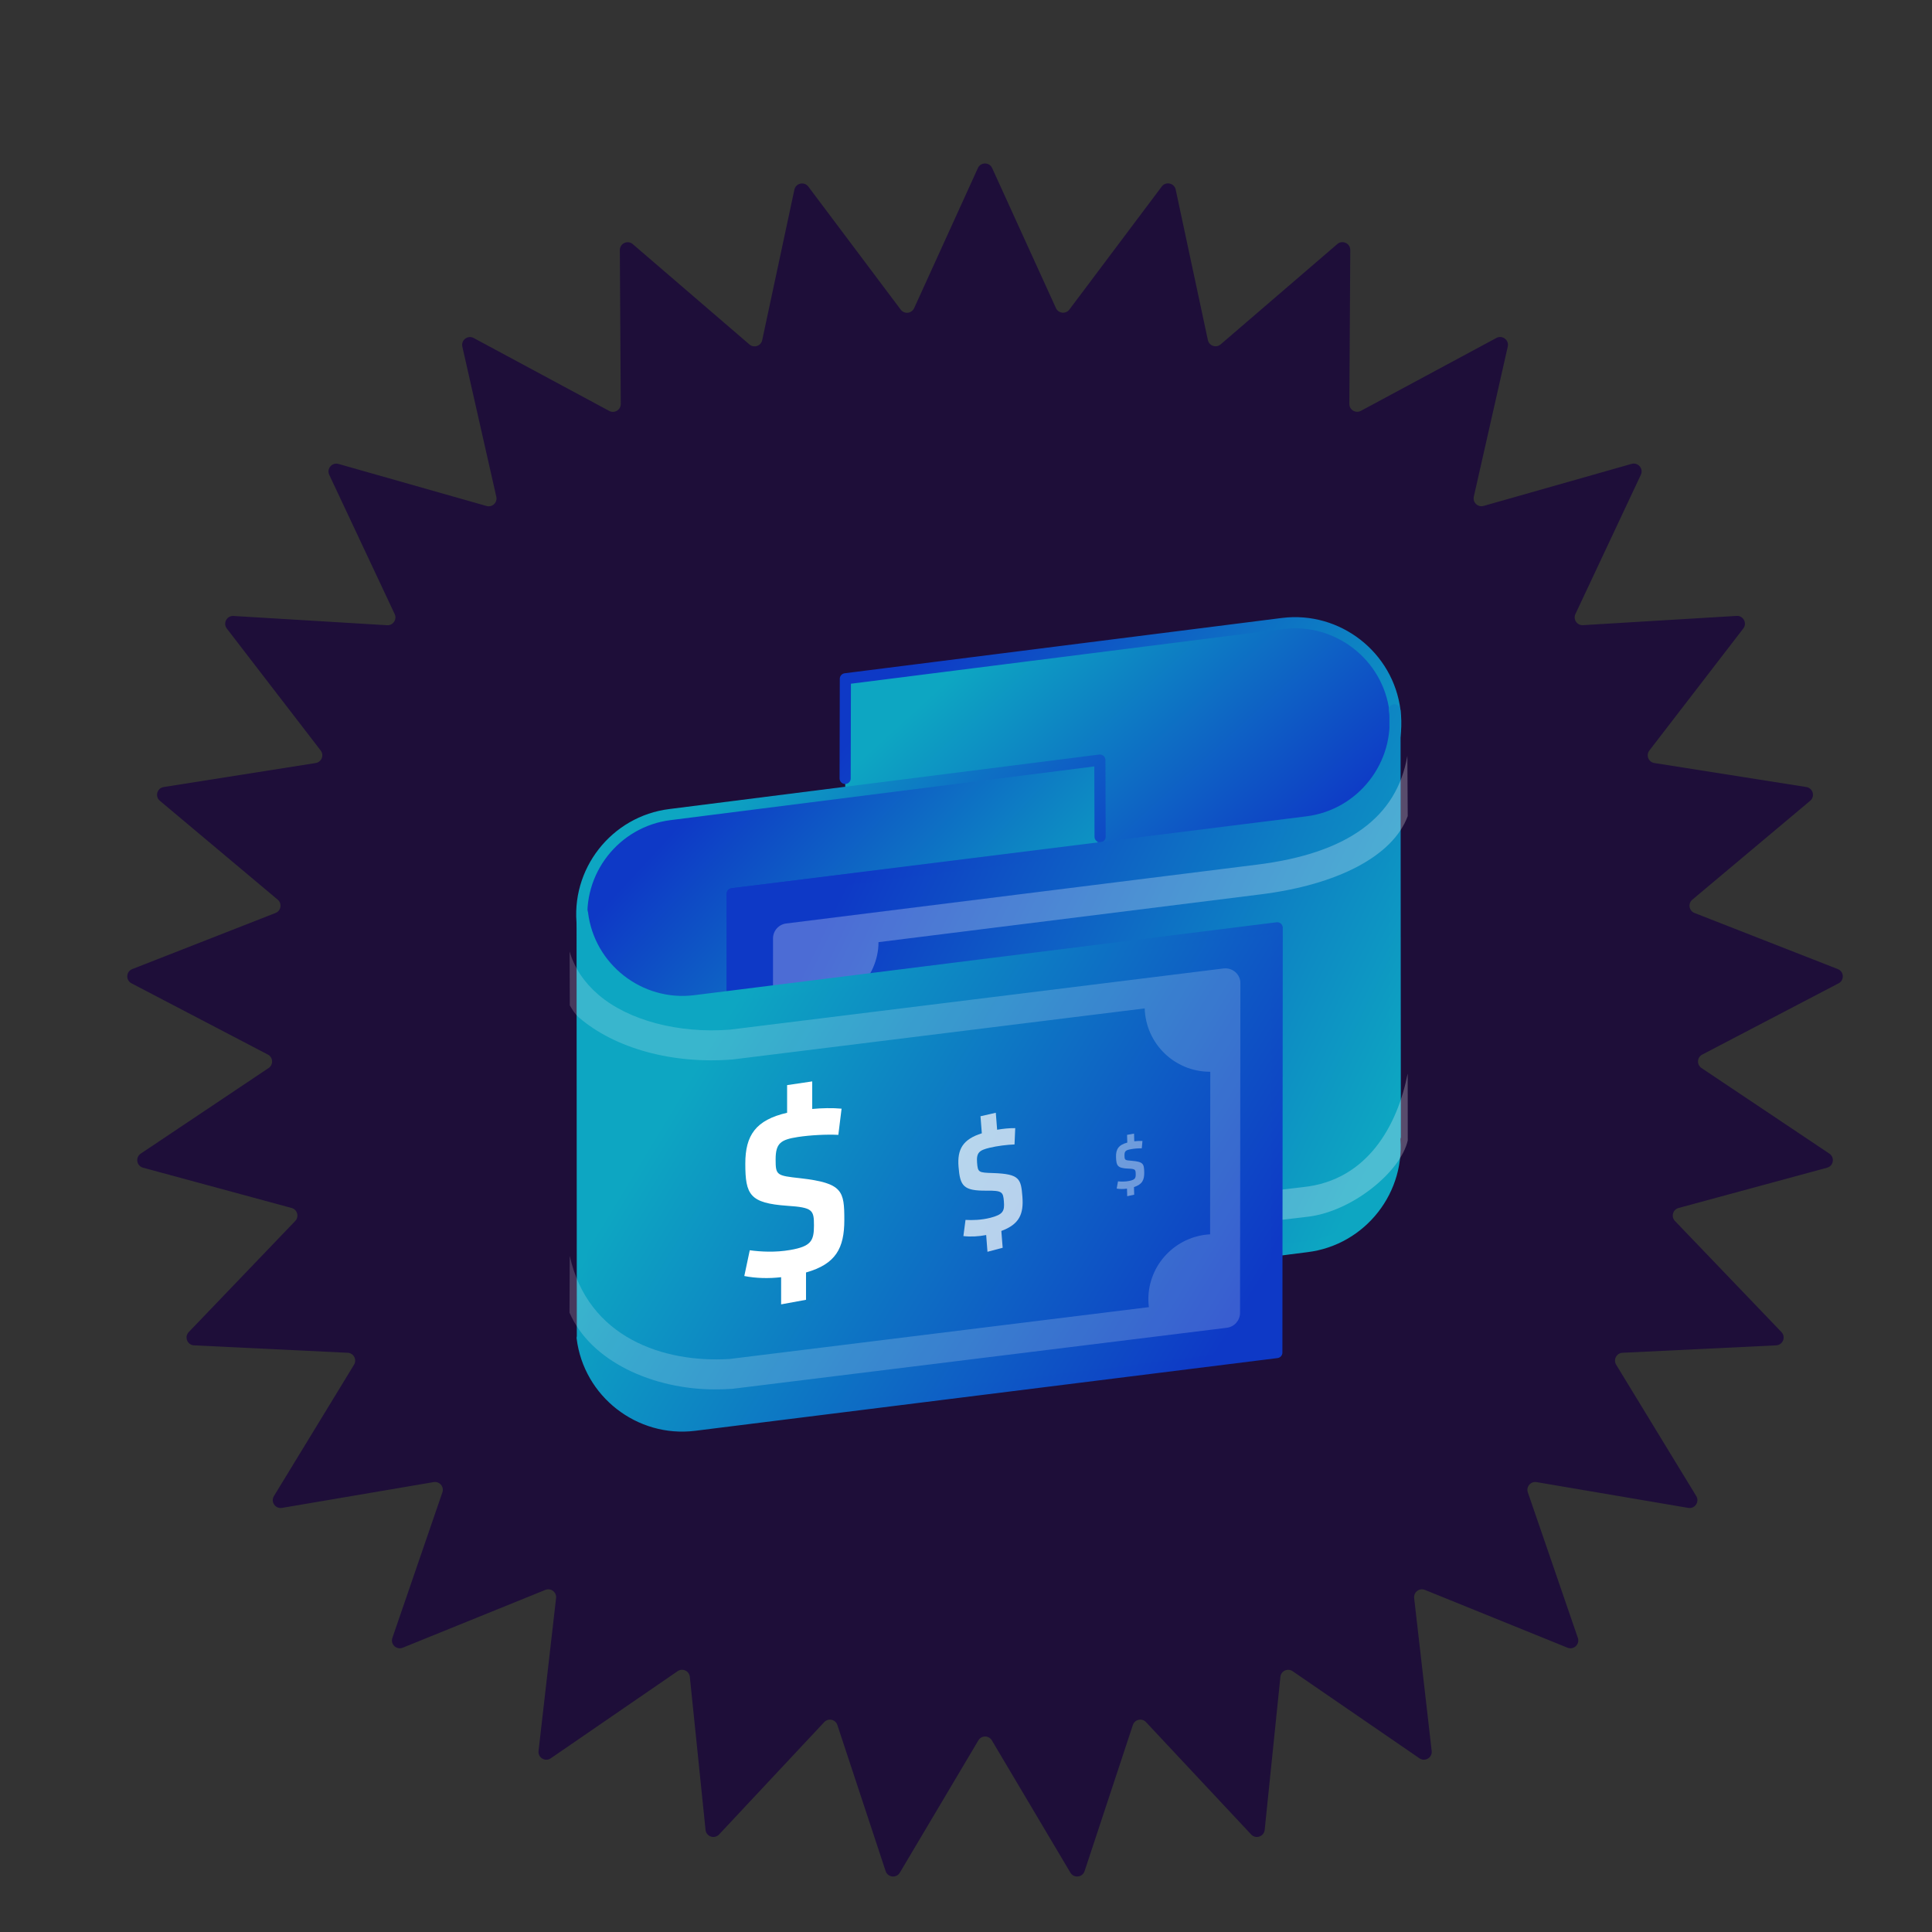
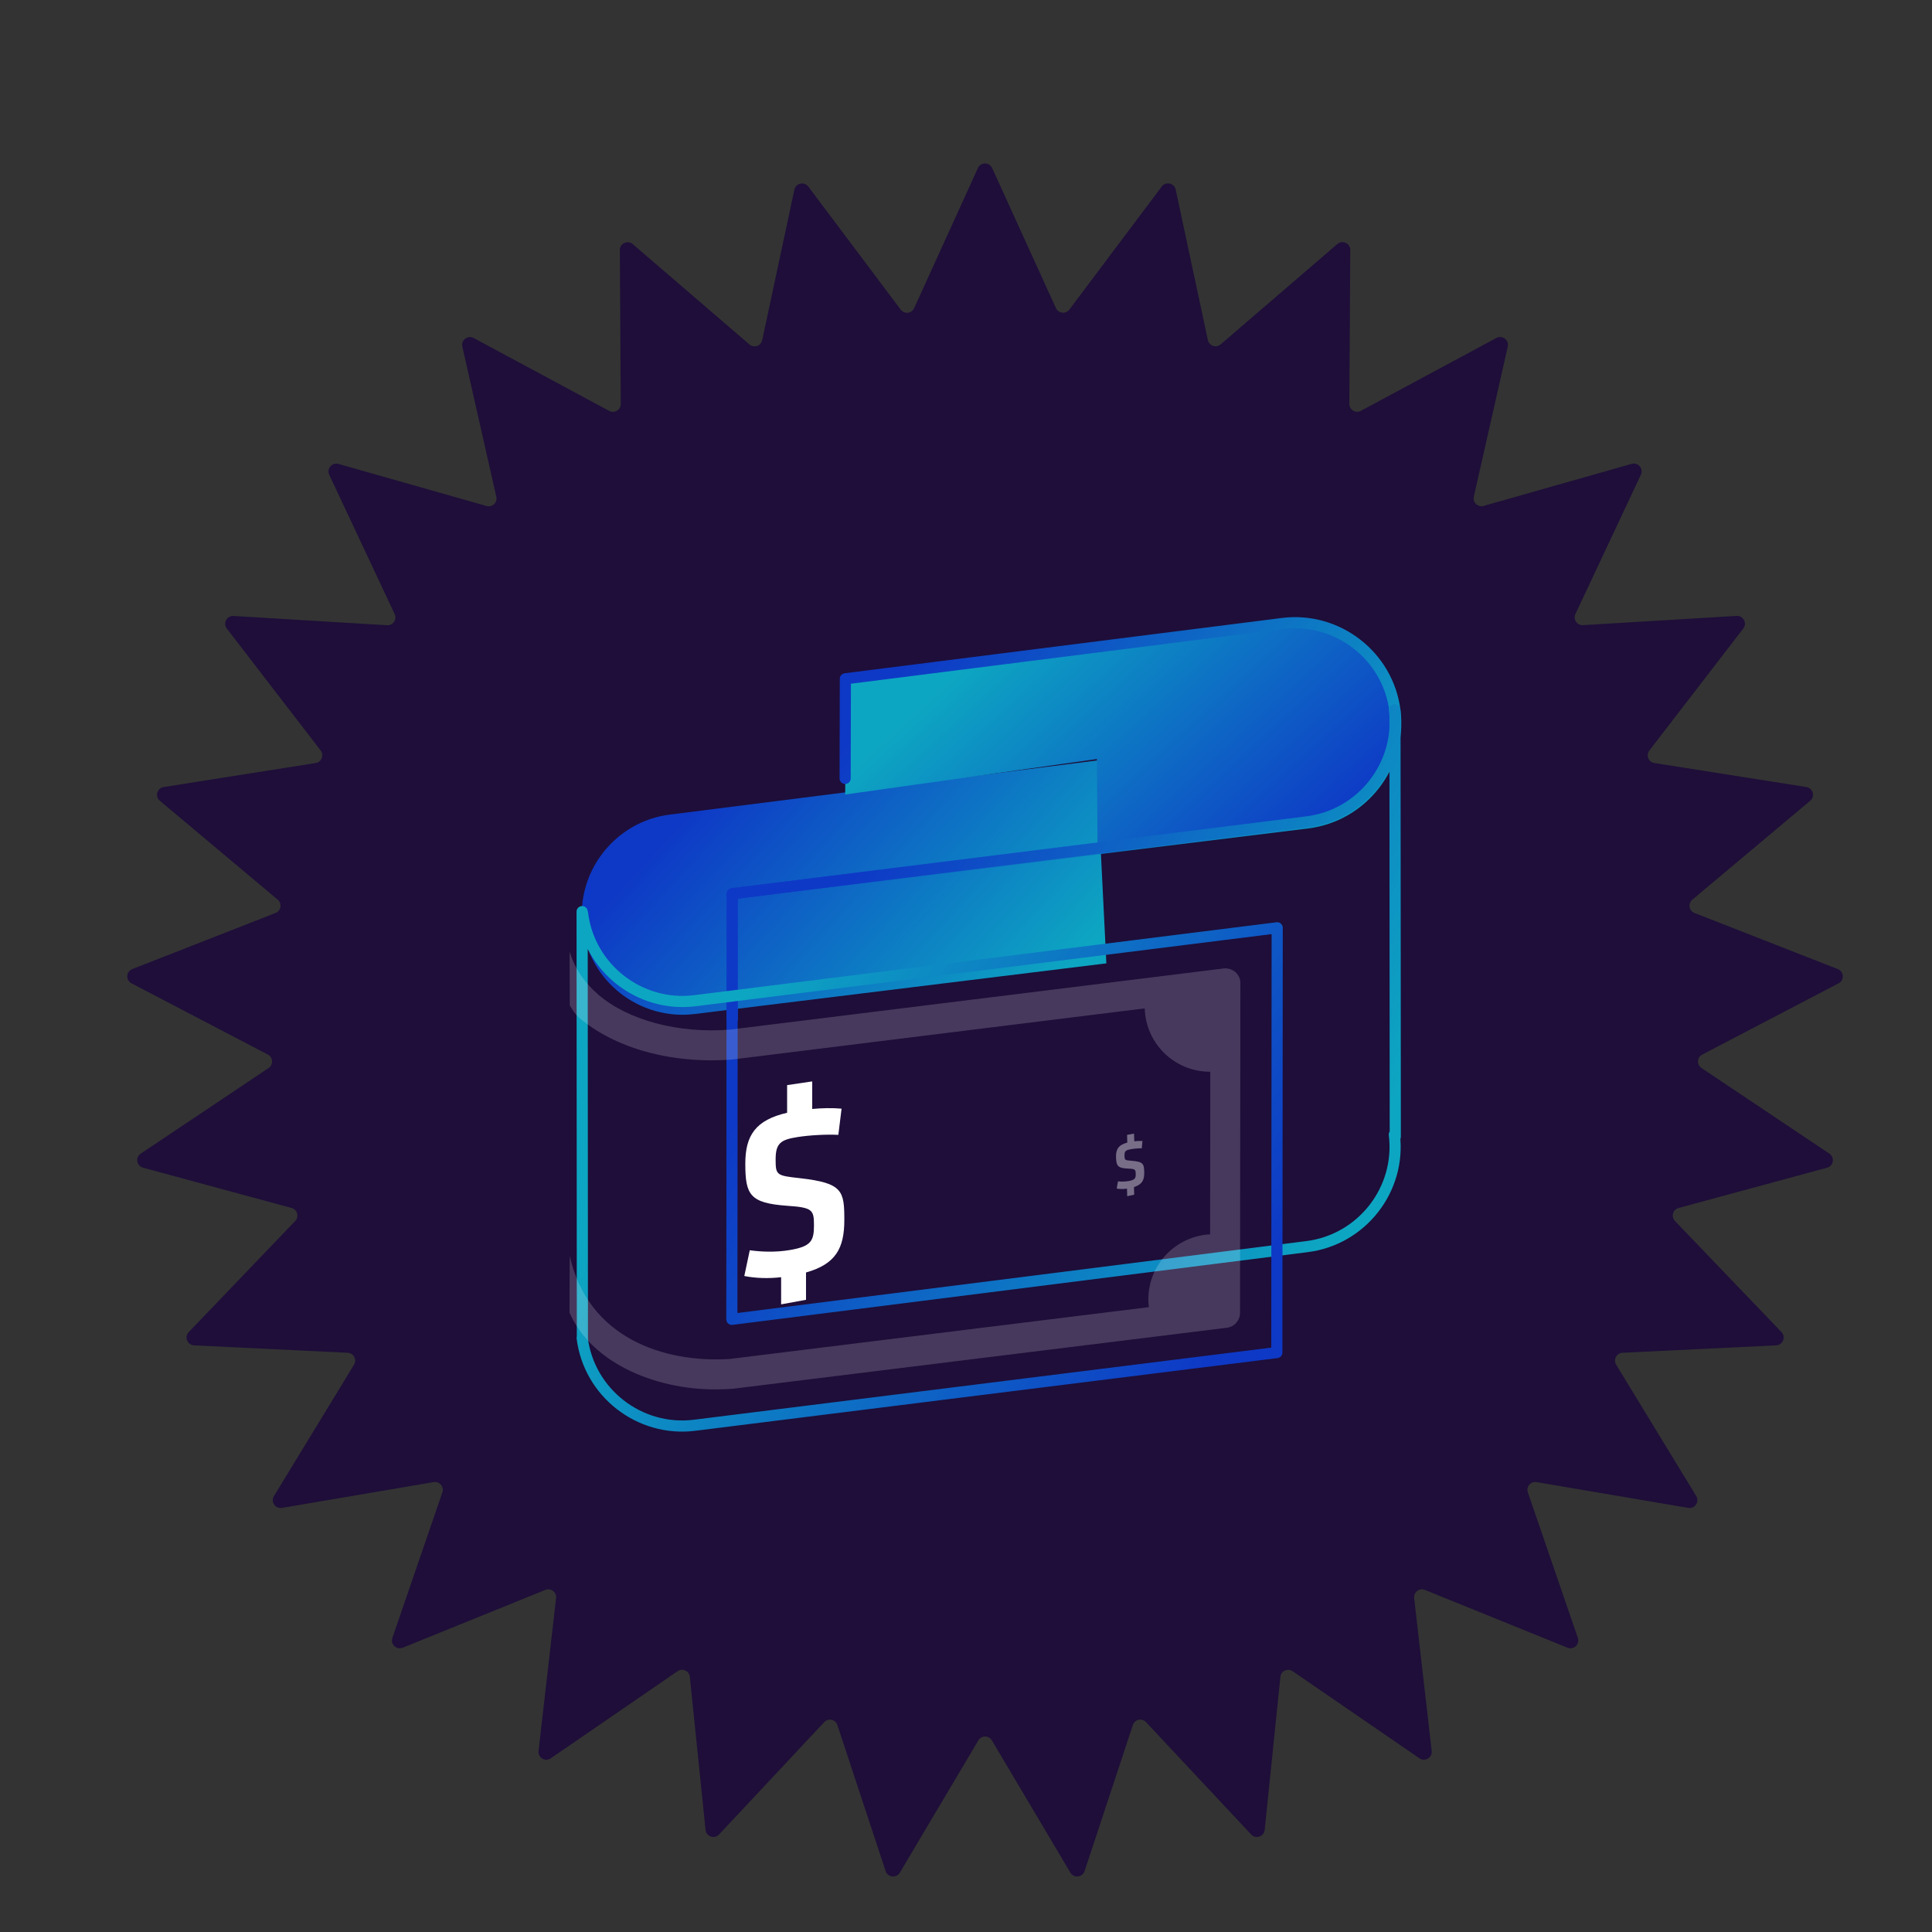
<svg xmlns="http://www.w3.org/2000/svg" version="1.1" id="Layer_1" x="0px" y="0px" viewBox="0 0 520 520" style="enable-background:new 0 0 520 520;" xml:space="preserve">
  <rect x="0" y="0" width="520" height="520" fill="#333333" stroke="none" />
  <style type="text/css">
	.st0{fill:#1E0E39;}
	.st1{fill:url(#SVGID_1_);}
	.st2{fill:url(#SVGID_00000088826975695241134980000002742767282053288873_);}
	
		.st3{fill:none;stroke:url(#SVGID_00000010272710437095487400000007401280664384847783_);stroke-width:3;stroke-linecap:round;stroke-linejoin:round;stroke-miterlimit:10;}
	
		.st4{fill:none;stroke:url(#SVGID_00000018954606046414272300000016236570078344879262_);stroke-width:3;stroke-linecap:round;stroke-linejoin:round;stroke-miterlimit:10;}
	.st5{fill:url(#SVGID_00000038378435606972936320000012797498780504321199_);}
	
		.st6{fill:none;stroke:url(#SVGID_00000176753538166506379140000015379922982798017177_);stroke-width:3;stroke-linecap:round;stroke-linejoin:round;stroke-miterlimit:10;}
	.st7{fill:#FFFFFF;fill-opacity:0.26;}
	.st8{fill:url(#SVGID_00000072270523749122027630000002253252910771457428_);}
	
		.st9{fill:none;stroke:url(#SVGID_00000165921872308159998500000005447584318394377405_);stroke-width:3;stroke-linecap:round;stroke-linejoin:round;stroke-miterlimit:10;}
	.st10{fill:#FFFFFF;fill-opacity:0.18;}
	.st11{fill:#FFFFFF;}
	.st12{opacity:0.7;fill:#FFFFFF;enable-background:new    ;}
	.st13{opacity:0.4;fill:#FFFFFF;enable-background:new    ;}
	.st14{fill:url(#SVGID_00000091704849664851106310000006052534186545795484_);}
	.st15{fill:url(#SVGID_00000152246163380401878650000003715617059950494080_);}
	
		.st16{fill:none;stroke:url(#SVGID_00000106143575306469377170000005705634707916610750_);stroke-width:3;stroke-linecap:round;stroke-linejoin:round;stroke-miterlimit:10;}
	
		.st17{fill:none;stroke:url(#SVGID_00000128469641558164200930000008951560229302125698_);stroke-width:3;stroke-linecap:round;stroke-linejoin:round;stroke-miterlimit:10;}
	.st18{fill:url(#SVGID_00000068651493273539300590000014113026840205908883_);}
	
		.st19{fill:none;stroke:url(#SVGID_00000062154959286119007520000004457792414563139519_);stroke-width:3;stroke-linecap:round;stroke-linejoin:round;stroke-miterlimit:10;}
	.st20{fill:url(#SVGID_00000080923852710064540040000017677642121300941216_);}
	
		.st21{fill:none;stroke:url(#SVGID_00000163072785296603437080000013977853042011516067_);stroke-width:3;stroke-linecap:round;stroke-linejoin:round;stroke-miterlimit:10;}
	.st22{fill:url(#SVGID_00000042709747842239138310000000159346011460876459_);}
	.st23{fill:url(#SVGID_00000088811679615108450360000002444675307490861721_);}
	
		.st24{fill:none;stroke:url(#SVGID_00000127012609063705629520000005483666691581236102_);stroke-width:3;stroke-linecap:round;stroke-linejoin:round;stroke-miterlimit:10;}
	
		.st25{fill:none;stroke:url(#SVGID_00000054969638805891940360000009778846537199301788_);stroke-width:3;stroke-linecap:round;stroke-linejoin:round;stroke-miterlimit:10;}
	.st26{fill:url(#SVGID_00000073714218501521369830000000280755955524084159_);}
	
		.st27{fill:none;stroke:url(#SVGID_00000170993238887422617600000007895025079728745388_);stroke-width:3;stroke-linecap:round;stroke-linejoin:round;stroke-miterlimit:10;}
	.st28{fill:url(#SVGID_00000074416071204687561350000014122547409802566800_);}
	
		.st29{fill:none;stroke:url(#SVGID_00000023997421184637971720000006061791725806707890_);stroke-width:3;stroke-linecap:round;stroke-linejoin:round;stroke-miterlimit:10;}
	.st30{fill:url(#SVGID_00000122711893858414029170000009925353341740524455_);}
	.st31{fill:url(#SVGID_00000014617200389297750040000008564570993847369641_);}
	
		.st32{fill:none;stroke:url(#SVGID_00000005240212684634928460000015693252066454950841_);stroke-width:3;stroke-linecap:round;stroke-linejoin:round;stroke-miterlimit:10;}
	
		.st33{fill:none;stroke:url(#SVGID_00000024724367252161069770000001407618931755144336_);stroke-width:3;stroke-linecap:round;stroke-linejoin:round;stroke-miterlimit:10;}
	.st34{fill:url(#SVGID_00000075158929922416527380000004182588856625620159_);}
	
		.st35{fill:none;stroke:url(#SVGID_00000083090776421363330500000008325855340985670533_);stroke-width:3;stroke-linecap:round;stroke-linejoin:round;stroke-miterlimit:10;}
	.st36{fill:url(#SVGID_00000096019533113470705020000002532986967829790644_);}
	
		.st37{fill:none;stroke:url(#SVGID_00000029748991381337786490000002517797489411550346_);stroke-width:3;stroke-linecap:round;stroke-linejoin:round;stroke-miterlimit:10;}
</style>
  <g>
    <path class="st0" d="M263.2,45.24c0.75-1.65,3.09-1.65,3.84,0l17.17,37.69c0.66,1.46,2.65,1.67,3.61,0.39l24.87-33.12   c1.09-1.45,3.37-0.94,3.75,0.83l8.66,40.5c0.34,1.57,2.22,2.2,3.44,1.16l31.4-27c1.37-1.18,3.5-0.2,3.49,1.61l-0.25,41.41   c-0.01,1.6,1.7,2.63,3.11,1.87l36.47-19.62c1.59-0.86,3.46,0.56,3.06,2.32l-9.14,40.39c-0.35,1.56,1.09,2.93,2.63,2.5l39.84-11.32   c1.74-0.49,3.26,1.29,2.49,2.93l-17.61,37.48c-0.68,1.45,0.44,3.1,2.04,3l41.34-2.49c1.81-0.11,2.9,1.96,1.8,3.39L443.93,202   c-0.98,1.27-0.24,3.12,1.34,3.37l40.91,6.46c1.79,0.28,2.41,2.54,1.03,3.7l-31.72,26.62c-1.23,1.03-0.91,3,0.59,3.58l38.57,15.1   c1.69,0.66,1.81,3,0.21,3.83l-36.7,19.18c-1.42,0.74-1.53,2.73-0.2,3.62l34.42,23.04c1.5,1.01,1.13,3.32-0.62,3.79l-39.97,10.84   c-1.55,0.42-2.08,2.34-0.97,3.5l28.66,29.9c1.25,1.31,0.39,3.48-1.42,3.57l-41.37,2c-1.6,0.08-2.53,1.84-1.7,3.21l21.56,35.36   c0.94,1.55-0.37,3.48-2.15,3.18l-40.83-6.94c-1.58-0.27-2.87,1.25-2.35,2.76l13.46,39.17c0.59,1.71-1.11,3.32-2.79,2.64   l-38.38-15.56c-1.49-0.6-3.07,0.61-2.89,2.2l4.72,41.15c0.21,1.8-1.8,3-3.29,1.98l-34.14-23.45c-1.32-0.91-3.13-0.07-3.29,1.52   l-4.23,41.2c-0.19,1.8-2.4,2.55-3.64,1.23l-28.3-30.24c-1.09-1.17-3.04-0.74-3.54,0.78l-12.99,39.32   c-0.57,1.72-2.89,1.97-3.82,0.42l-21.14-35.61c-0.82-1.38-2.81-1.38-3.63,0l-21.14,35.61c-0.92,1.56-3.25,1.3-3.82-0.42   l-12.99-39.32c-0.5-1.52-2.45-1.95-3.54-0.78l-28.3,30.24c-1.24,1.32-3.45,0.57-3.64-1.23l-4.23-41.2   c-0.16-1.59-1.97-2.43-3.29-1.52l-34.14,23.45c-1.49,1.03-3.5-0.18-3.29-1.98l4.72-41.15c0.18-1.59-1.4-2.8-2.89-2.2l-38.38,15.56   c-1.68,0.68-3.38-0.93-2.79-2.64l13.46-39.17c0.52-1.51-0.77-3.03-2.35-2.76l-40.83,6.94c-1.78,0.3-3.1-1.63-2.16-3.18l21.56-35.36   c0.83-1.37-0.1-3.13-1.7-3.21l-41.37-2c-1.81-0.09-2.67-2.26-1.42-3.57l28.66-29.9c1.11-1.16,0.57-3.08-0.97-3.5L38.5,314.29   c-1.75-0.47-2.13-2.78-0.62-3.79l34.42-23.04c1.33-0.89,1.22-2.88-0.2-3.62l-36.71-19.18c-1.6-0.84-1.48-3.17,0.21-3.83l38.56-15.1   c1.49-0.58,1.81-2.55,0.59-3.58l-31.72-26.62c-1.39-1.16-0.76-3.42,1.03-3.7l40.91-6.46c1.58-0.25,2.32-2.1,1.34-3.37l-25.26-32.82   c-1.1-1.43-0.01-3.5,1.8-3.39l41.34,2.49c1.6,0.1,2.72-1.55,2.04-3l-17.61-37.48c-0.77-1.64,0.74-3.42,2.49-2.93l39.84,11.32   c1.54,0.44,2.99-0.93,2.63-2.5l-9.14-40.39c-0.4-1.77,1.46-3.18,3.06-2.32l36.47,19.62c1.41,0.76,3.12-0.27,3.11-1.87l-0.25-41.41   c-0.01-1.81,2.11-2.79,3.48-1.61l31.4,27c1.21,1.04,3.1,0.41,3.44-1.16l8.66-40.5c0.38-1.77,2.66-2.27,3.75-0.83l24.87,33.12   c0.96,1.28,2.94,1.07,3.61-0.39L263.2,45.24z" />
    <linearGradient id="SVGID_1_" gradientUnits="userSpaceOnUse" x1="198.209" y1="316.724" x2="274.335" y2="246.433" gradientTransform="matrix(1 0 0 -1 0 522)">
      <stop offset="0" style="stop-color:#0E39C6" />
      <stop offset="1" style="stop-color:#0DA6C2" />
    </linearGradient>
    <path class="st1" d="M296.09,225.21l-0.06-20.63l-115.67,14.66c-14.78,1.81-25.4,15.38-23.57,30.14   c1.81,14.76,15.4,25.36,30.19,23.54l110.8-13.63" />
    <linearGradient id="SVGID_00000180352740613040034690000017107941707685799836_" gradientUnits="userSpaceOnUse" x1="272.41" y1="354.902" x2="339.707" y2="281.21" gradientTransform="matrix(1 0 0 -1 0 522)">
      <stop offset="0" style="stop-color:#0DA6C2" />
      <stop offset="1" style="stop-color:#0E39C6" />
    </linearGradient>
    <path style="fill:url(#SVGID_00000180352740613040034690000017107941707685799836_);" d="M227.49,213.85l0.06-30.47l117.69-15.57   c14.78-1.83,28.38,8.75,30.21,23.51c1.84,14.76-8.76,28.34-23.54,30.17l-56.51,6.77l-0.16-23.96L227.49,213.85z" />
    <linearGradient id="SVGID_00000124851132405996125120000002268955546136066202_" gradientUnits="userSpaceOnUse" x1="235.685" y1="332.356" x2="346.996" y2="248.776" gradientTransform="matrix(1 0 0 -1 0 522)">
      <stop offset="0" style="stop-color:#0E39C6" />
      <stop offset="1" style="stop-color:#0DA6C2" />
    </linearGradient>
    <path style="fill:none;stroke:url(#SVGID_00000124851132405996125120000002268955546136066202_);stroke-width:3;stroke-linecap:round;stroke-linejoin:round;stroke-miterlimit:10;" d="   M227.47,209.51l0.06-26.81l117.72-14.89c14.78-1.83,28.38,8.75,30.21,23.51c1.84,14.76-8.76,28.34-23.54,30.17l-154.85,19.06   l0.02,33.69" />
    <linearGradient id="SVGID_00000122696792084900730440000007679285795489520058_" gradientUnits="userSpaceOnUse" x1="199.176" y1="315.831" x2="273.294" y2="247.395" gradientTransform="matrix(1 0 0 -1 0 522)">
      <stop offset="0" style="stop-color:#0DA6C2" />
      <stop offset="1" style="stop-color:#0E39C6" />
    </linearGradient>
-     <path style="fill:none;stroke:url(#SVGID_00000122696792084900730440000007679285795489520058_);stroke-width:3;stroke-linecap:round;stroke-linejoin:round;stroke-miterlimit:10;" d="   M296.09,225.21l-0.06-20.63l-115.67,14.66c-14.78,1.81-25.4,15.38-23.57,30.14c1.81,14.76,15.4,25.36,30.19,23.54l110.8-13.63" />
    <linearGradient id="SVGID_00000151534648691420116210000014513899998258124218_" gradientUnits="userSpaceOnUse" x1="224.97" y1="278.781" x2="369.031" y2="208.487" gradientTransform="matrix(1 0 0 -1 0 522)">
      <stop offset="0" style="stop-color:#0E39C6" />
      <stop offset="1" style="stop-color:#0DA6C2" />
    </linearGradient>
-     <path style="fill:url(#SVGID_00000151534648691420116210000014513899998258124218_);" d="M375.31,191.04   c1.84,14.76-8.76,28.34-23.54,30.17l-154.7,19.34l-0.09,114.55l154.77-19.57c14.78-1.83,25.38-15.4,23.54-30.17l0.25,0.58   l-0.08-114.55" />
    <linearGradient id="SVGID_00000137113863669308022000000002171682065494222009_" gradientUnits="userSpaceOnUse" x1="226.025" y1="278.267" x2="367.678" y2="209.147" gradientTransform="matrix(1 0 0 -1 0 522)">
      <stop offset="0" style="stop-color:#0E39C6" />
      <stop offset="1" style="stop-color:#0DA6C2" />
    </linearGradient>
    <path style="fill:none;stroke:url(#SVGID_00000137113863669308022000000002171682065494222009_);stroke-width:3;stroke-linecap:round;stroke-linejoin:round;stroke-miterlimit:10;" d="   M375.31,191.04c1.84,14.76-8.76,28.34-23.54,30.17l-154.7,19.34l-0.09,114.55l154.77-19.57c14.78-1.83,25.38-15.4,23.54-30.17   l0.25,0.58l-0.08-114.55" />
-     <path class="st7" d="M378.88,288.94c-2.74,13.94-10.81,28.72-28.05,30.56l-134.72,15.78l0.03-64.58c0.24,0.04,0.48,0.09,0.72,0.13   c9.64,1.11,18.38-5.79,19.49-15.43c0.07-0.61,0.1-1.21,0.1-1.82l102.8-12.85c20.75-2.57,35.68-10.33,39.64-21.08l-0.1-16.23   c-2.8,16.41-15.92,26.26-40.54,29.31l-126.65,15.83c-2.02,0.25-3.54,1.97-3.54,4l-0.05,87.25c0,1.16,0.49,2.24,1.35,3.01   c0.75,0.67,1.7,1.02,2.69,1.02c0.16,0,0.31-0.01,0.47-0.02l139.2-16.3c12.14-1.29,25.34-12.19,27.18-20.59L378.88,288.94z" />
    <linearGradient id="SVGID_00000016766077085646600020000004506539184246228665_" gradientUnits="userSpaceOnUse" x1="193.715" y1="245.33" x2="330.42" y2="162.522" gradientTransform="matrix(1 0 0 -1 0 522)">
      <stop offset="0" style="stop-color:#0DA6C2" />
      <stop offset="1" style="stop-color:#0E39C6" />
    </linearGradient>
-     <path style="fill:url(#SVGID_00000016766077085646600020000004506539184246228665_);" d="M156.79,245.81   c1.81,14.76,15.4,25.36,30.19,23.54l156.78-19.63l-0.1,114.32l-156.78,19.58c-14.78,1.81-28.37-8.78-30.19-23.54h0.06l-0.07-114.71   l0.05,0.84" />
    <linearGradient id="SVGID_00000060733075931666465360000013524554546525527191_" gradientUnits="userSpaceOnUse" x1="194.501" y1="244.855" x2="329.207" y2="163.257" gradientTransform="matrix(1 0 0 -1 0 522)">
      <stop offset="0" style="stop-color:#0DA6C2" />
      <stop offset="1" style="stop-color:#0E39C6" />
    </linearGradient>
    <path style="fill:none;stroke:url(#SVGID_00000060733075931666465360000013524554546525527191_);stroke-width:3;stroke-linecap:round;stroke-linejoin:round;stroke-miterlimit:10;" d="   M156.79,245.81c1.81,14.76,15.4,25.36,30.19,23.54l156.78-19.63l-0.1,114.32l-156.78,19.58c-14.78,1.81-28.37-8.78-30.19-23.54   h0.06l-0.07-114.71l0.05,0.84" />
    <path class="st10" d="M332.51,261.65c-0.87-0.77-2.02-1.12-3.17-0.99l-132.89,16.47c-13.84,1.09-27.39-2.52-35.4-9.41   c-3.84-3.31-6.45-7.21-7.74-11.63l0.05,14.5c0.68,1.12,1.32,2.29,2.41,3.23c9.74,8.39,25.22,12.63,41.4,11.34   c0.06,0,0.11-0.01,0.17-0.02l110.76-13.73c0.28,9.46,8.02,17.05,17.56,17.05c0.03,0,0.06,0,0.09,0l-0.05,43.76   c-9.26,0.5-16.62,8.14-16.62,17.51c0,0.71,0.06,1.4,0.14,2.09l-112.85,13.95c-17.74,1.11-38.16-5.71-43.02-27.76l-0.07,15.28   c5.64,13.05,22.3,20.67,39.2,20.67c1.48,0,3-0.05,4.53-0.15c0.08,0,0.16-0.01,0.23-0.02l132.97-16.42c2.02-0.25,3.53-1.96,3.55-4   l0.09-88.69C333.88,263.51,333.38,262.42,332.51,261.65z" />
    <path class="st11" d="M210.24,351.07v-7.31c-3.35,0.39-6.9,0.29-9.91-0.32l1.47-6.93c3.02,0.41,6.9,0.61,10.85-0.07   c5.62-0.97,6.43-2.43,6.43-6.6c0-4.17-0.33-4.84-7.16-5.3c-10.11-0.72-11.32-2.93-11.32-11.36c0-7.62,2.81-11.73,11.25-13.68v-7.44   l6.76-1v7.42c2.48-0.24,5.49-0.31,7.9-0.08l-0.87,7.05c-3.21-0.16-7.63,0.07-10.92,0.58c-4.61,0.72-5.96,1.66-5.96,6.05   c0,4.26,0.26,4.34,6.63,5.04c11.45,1.31,11.86,3.42,11.86,11.24c0,7.58-2.27,11.86-10.31,14.13v7.35L210.24,351.07z" />
-     <path class="st12" d="M265.78,336.92l-0.35-4.51c-2.05,0.4-4.24,0.51-6.13,0.28l0.57-4.35c1.88,0.11,4.28,0.04,6.69-0.57   c3.42-0.88,3.85-1.81,3.64-4.38c-0.2-2.57-0.44-2.97-4.68-2.92c-6.27,0.05-7.12-1.26-7.53-6.46c-0.37-4.7,1.16-7.37,6.27-8.98   l-0.36-4.59l4.12-0.94l0.36,4.57c1.52-0.27,3.37-0.46,4.87-0.43l-0.19,4.39c-1.99,0.06-4.7,0.41-6.7,0.89   c-2.81,0.67-3.59,1.32-3.38,4.02c0.21,2.63,0.38,2.67,4.34,2.79c7.13,0.25,7.48,1.53,7.86,6.36c0.37,4.67-0.82,7.43-5.67,9.22   l0.36,4.53L265.78,336.92z" />
    <path class="st13" d="M303.39,321.96l-0.06-2.04c-0.93,0.14-1.92,0.14-2.77-0.01l0.35-1.95c0.85,0.09,1.93,0.11,3.03-0.11   c1.56-0.32,1.77-0.73,1.74-1.9c-0.03-1.17-0.13-1.35-2.04-1.42c-2.83-0.12-3.19-0.73-3.26-3.08c-0.07-2.13,0.69-3.3,3.03-3.92   l-0.06-2.08l1.88-0.34l0.06,2.07c0.69-0.09,1.53-0.13,2.2-0.09l-0.18,1.98c-0.9-0.02-2.13,0.08-3.04,0.26   c-1.28,0.24-1.65,0.51-1.61,1.74c0.04,1.19,0.11,1.21,1.9,1.35c3.21,0.27,3.34,0.85,3.41,3.04c0.06,2.12-0.54,3.33-2.76,4.04   l0.06,2.05L303.39,321.96z" />
  </g>
</svg>